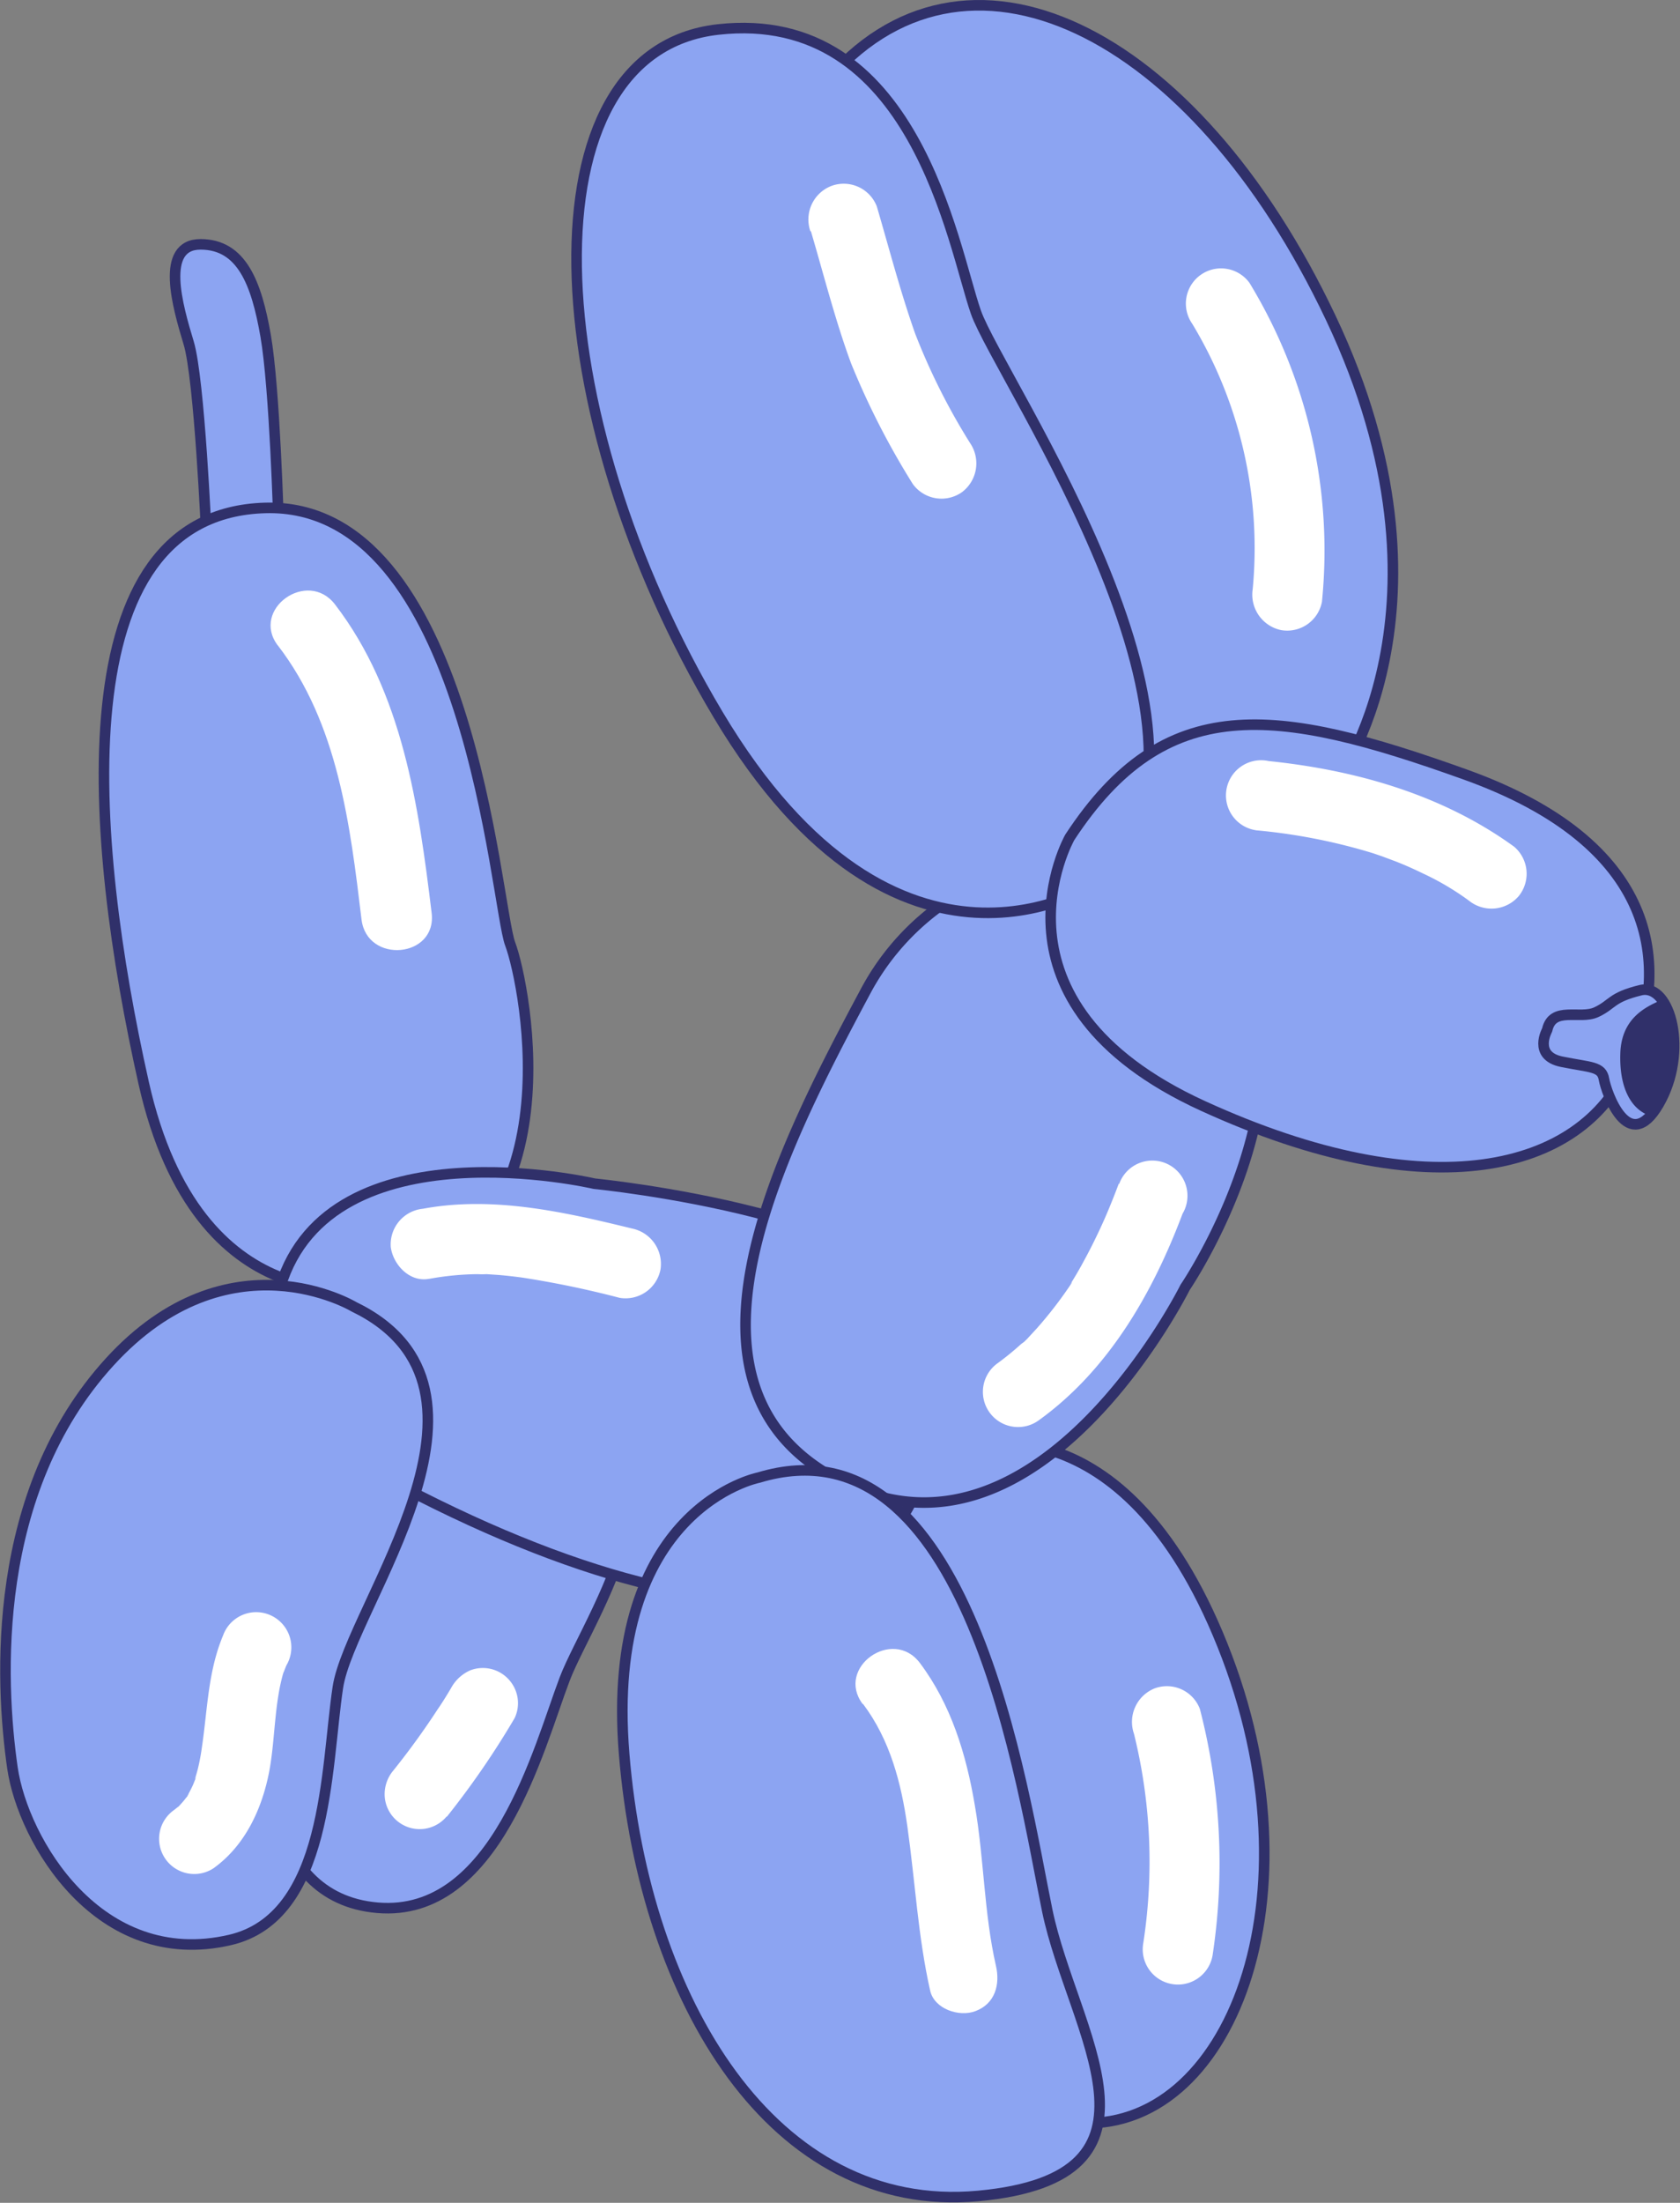
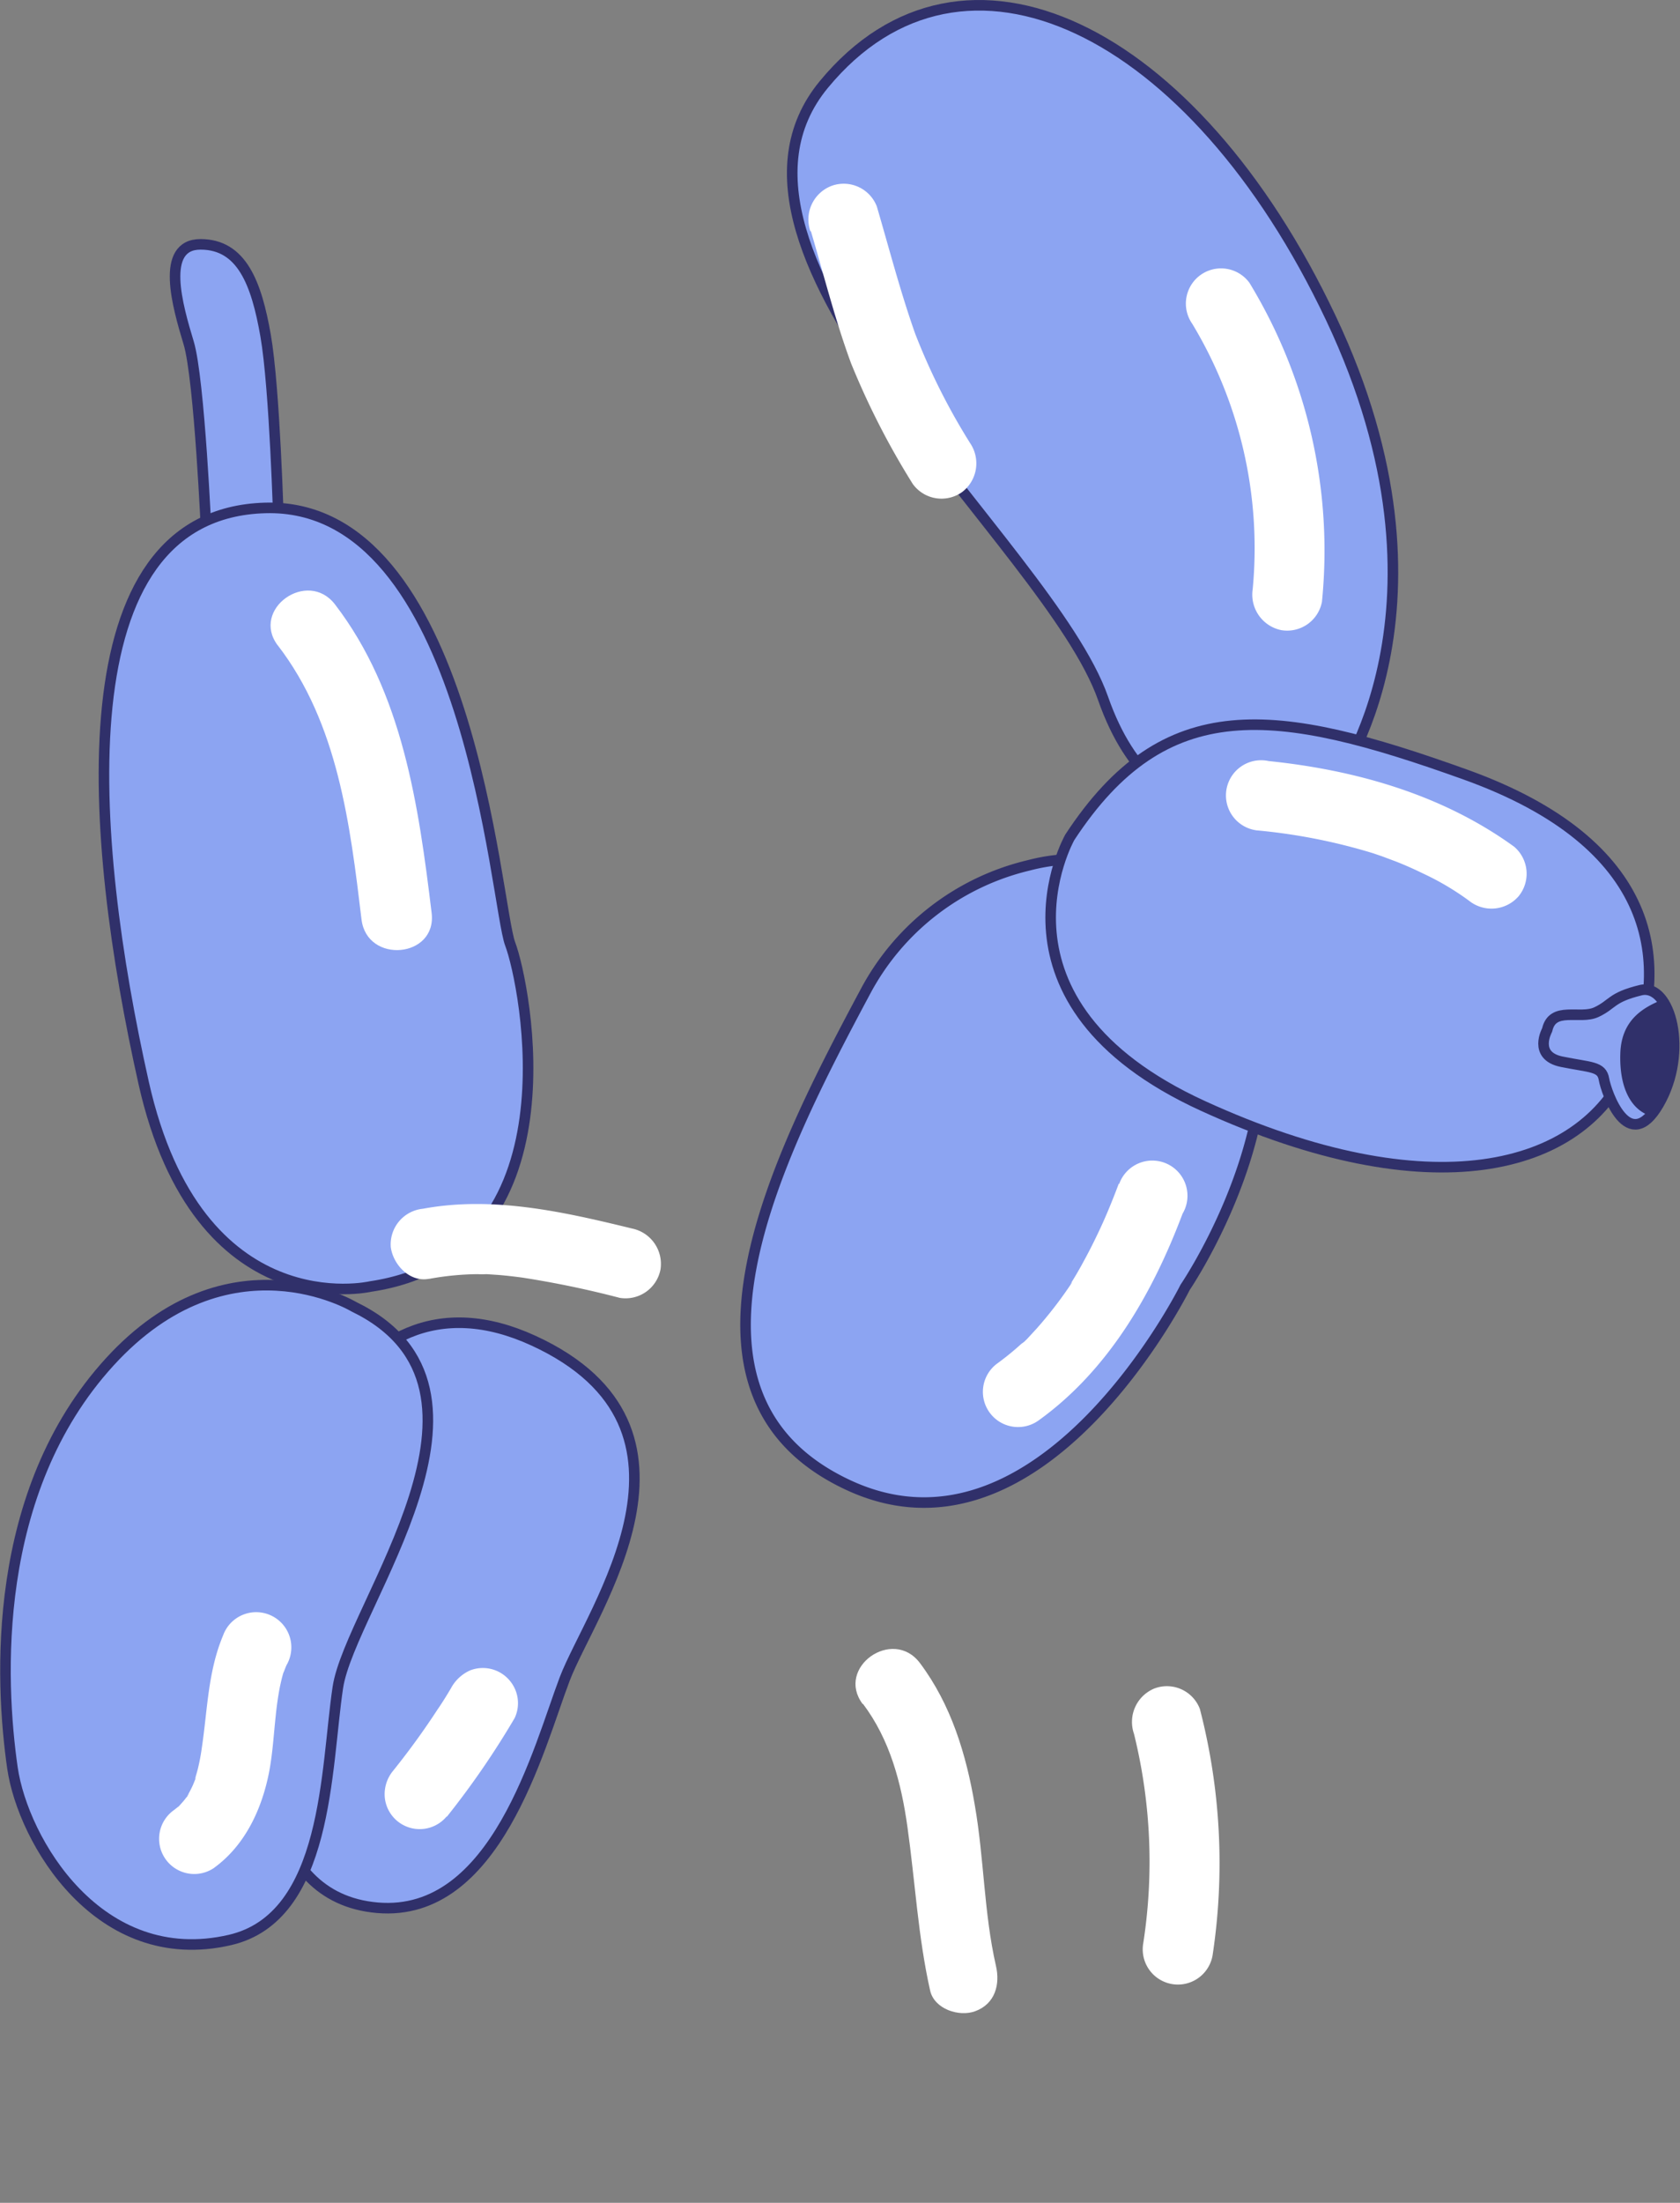
<svg xmlns="http://www.w3.org/2000/svg" viewBox="0 0 159.07 208.43">
  <rect x="0" y="0" width="159.07" height="208.43" fill="#808080" stroke="none" />
  <g id="Слой_2" data-name="Слой 2">
    <g id="PRINT">
-       <path d="M91.51,137s14.72-5.1,24.24,18.67.66,46.3-13.81,45.18S95.68,177.08,89,165,79.68,137.86,91.51,137Z" style="fill: #8ca4f2;stroke: #30306a;stroke-linecap: round;stroke-linejoin: round" />
      <path d="M25.45,164.94s-.95,14.61,10.29,15.57S51,165.35,53.47,158.86s15.09-23.7-2.94-32S23.35,142.06,25.45,164.94Z" style="fill: #8ca4f2;stroke: #30306a;stroke-linecap: round;stroke-linejoin: round" />
      <path d="M19.55,50.86s-.65-15-1.69-18.43S15.11,23.11,19,23.12s5.28,3.66,6.15,8.64,1.23,17.85,1.23,17.85Z" style="fill: #8ca4f2;stroke: #30306a;stroke-linecap: round;stroke-linejoin: round" />
      <path d="M35.08,121.73s-16.31,3.79-21.48-19.28S5.75,48.61,25.11,48.06,46.9,85.64,48.31,89.33,55,118.75,35.08,121.73Z" style="fill: #8ca4f2;stroke: #30306a;stroke-linecap: round;stroke-linejoin: round" />
-       <path d="M26.55,121.73s-4.18,11,13.17,19.8S71.53,153.2,78.64,150,91,135.3,88.71,125.13,56.28,112,56.28,112,31.28,106.16,26.55,121.73Z" style="fill: #8ca4f2;stroke: #30306a;stroke-linecap: round;stroke-linejoin: round" />
      <path d="M97.4,81.88A23.71,23.71,0,0,0,82,93.71C73.66,109.3,62,132,80.33,140.52s31.88-18.71,31.88-18.71,8.92-13.06,7.19-25.76C118,85.72,107.49,79.22,97.4,81.88Z" style="fill: #8ca4f2;stroke: #30306a;stroke-linecap: round;stroke-linejoin: round" />
      <path d="M126.42,74.22S139,57.5,126,30.07,91.2-8,78,8,99.29,51.36,104.45,66.1,121.81,77.72,126.42,74.22Z" style="fill: #8ca4f2;stroke: #30306a;stroke-linecap: round;stroke-linejoin: round" />
-       <path d="M103.87,83.54S85.12,96.31,68,67.63,49.38,4.86,68,2.79,90.19,23.21,92.4,29.53,119,70.74,103.87,83.54Z" style="fill: #8ca4f2;stroke: #30306a;stroke-linecap: round;stroke-linejoin: round" />
+       <path d="M103.87,83.54Z" style="fill: #8ca4f2;stroke: #30306a;stroke-linecap: round;stroke-linejoin: round" />
      <path d="M101.29,79.23s-8.86,15.6,12.63,25.42,35.78,6.18,40.19-3.69,2.71-21.18-15.33-27.66S110.32,65.45,101.29,79.23Z" style="fill: #8ca4f2;stroke: #30306a;stroke-linecap: round;stroke-linejoin: round" />
-       <path d="M71.83,139.81S57.17,142.68,59.1,166s14.11,43.57,33.52,41.78,8.91-15.55,6.54-27S91.8,133.78,71.83,139.81Z" style="fill: #8ca4f2;stroke: #30306a;stroke-linecap: round;stroke-linejoin: round" />
      <path d="M146.49,97.46s-1.37,2.44,1.38,3,3.79.42,4,1.65,2.31,7.3,5.18,2.37,1.12-11.48-1.71-10.79-2.62,1.35-4.19,2.08S147,95.15,146.49,97.46Z" style="fill: #8ca4f2;stroke: #30306a;stroke-linecap: round;stroke-linejoin: round" />
      <path d="M157.42,94.58c-1.73.71-3.89,1.84-4,5.08s1,5.34,2.86,5.93a6.24,6.24,0,0,0,.84-1.15C159.17,100.87,158.83,96.5,157.42,94.58Z" style="fill: #30306a" />
      <path d="M33.5,123.64s-11.84-7.11-23.11,5.22S0,159.09,1.18,167.29c1,6.85,8.17,19.14,20.59,16.27,9.33-2.16,9.06-16.19,10.22-23.9S49.57,131.41,33.5,123.64Z" style="fill: #8ca4f2;stroke: #30306a;stroke-linecap: round;stroke-linejoin: round" />
      <path d="M76.78,21.88C78,26,79.08,30.3,80.58,34.37A73.73,73.73,0,0,0,86.43,45.8a3.36,3.36,0,0,0,4.65.77,3.41,3.41,0,0,0,.77-4.65,61.25,61.25,0,0,1-5.19-10.33c-1.4-3.95-2.45-8-3.64-12.06a3.36,3.36,0,0,0-4.29-1.94,3.4,3.4,0,0,0-2,4.29Z" style="fill: #fff" />
      <path d="M112.89,30.64a41.09,41.09,0,0,1,5.72,25.11,3.43,3.43,0,0,0,2.69,3.87,3.35,3.35,0,0,0,3.87-2.69,48.73,48.73,0,0,0-6.86-30.16,3.33,3.33,0,0,0-5.42,3.87Z" style="fill: #fff" />
      <path d="M118.9,78.56A54.67,54.67,0,0,1,130,80.73l.85.29,1.31.49c.87.34,1.72.72,2.56,1.13a25.44,25.44,0,0,1,4.38,2.59,3.4,3.4,0,0,0,4.69-.43,3.36,3.36,0,0,0-.43-4.69c-6.8-4.93-15-7.25-23.24-8.1a3.33,3.33,0,1,0-1.18,6.55Z" style="fill: #fff" />
      <path d="M105.93,112c-.64,1.7-1.33,3.39-2.12,5-.39.82-.81,1.63-1.25,2.43-.21.4-.44.79-.67,1.19l-.42.69c-.33.54.17-.24,0,.09a38.91,38.91,0,0,1-3.29,4.28c-.3.33-.61.66-.92,1l-.48.47c.32-.32.17-.16-.07,0A26.9,26.9,0,0,1,94.44,129a3.33,3.33,0,0,0,3.87,5.42c6.64-4.76,10.83-12.06,13.66-19.58a3.33,3.33,0,1,0-6-2.82Z" style="fill: #fff" />
      <path d="M40.66,121a26.67,26.67,0,0,1,4.55-.44,8.49,8.49,0,0,0,.86,0l1.06.07c.77.06,1.53.15,2.29.25a91.45,91.45,0,0,1,9.25,1.92,3.37,3.37,0,0,0,3.87-2.69,3.42,3.42,0,0,0-2.7-3.87c-6.43-1.57-13.16-3.1-19.79-1.87A3.39,3.39,0,0,0,37,118c.22,1.65,1.78,3.35,3.62,3Z" style="fill: #fff" />
      <path d="M81.72,161.23c2.55,3.39,3.62,7.48,4.2,11.63.73,5.18,1,10.37,2.15,15.49.4,1.76,2.77,2.52,4.29,1.94,1.87-.7,2.35-2.53,1.94-4.29-1.14-5-1.12-10.16-2-15.19-.81-4.8-2.24-9.52-5.2-13.46-2.58-3.42-8,.44-5.42,3.88Z" style="fill: #fff" />
      <path d="M107.37,164.05a50.39,50.39,0,0,1,.88,19.81,3.33,3.33,0,0,0,6.56,1.17,58.08,58.08,0,0,0-1.2-23.33,3.34,3.34,0,0,0-4.3-1.94,3.42,3.42,0,0,0-1.94,4.29Z" style="fill: #fff" />
      <path d="M20.26,176.74c3-2.17,4.6-5.7,5.26-9.28.3-1.67.4-3.37.58-5.05.09-.9.21-1.8.38-2.69.09-.44.19-.88.31-1.31.08-.28.13-.34,0,0,.11-.28.21-.56.33-.84a3.33,3.33,0,1,0-6-2.82c-1.43,3.41-1.47,7-2,10.55a19.79,19.79,0,0,1-.37,2c-.05.21-.11.41-.17.62s-.2.62,0,.21-.05.12-.08.2-.13.31-.19.47c-.15.35-.33.69-.5,1s0,.09.07-.08c0,.12-.21.32-.28.41-.23.31-.48.57-.73.85s.44-.32.07-.07c-.17.11-.33.26-.5.38a3.33,3.33,0,0,0,3.87,5.42Z" style="fill: #fff" />
      <path d="M42.3,171.91a79.85,79.85,0,0,0,6.43-9.35,3.3,3.3,0,0,0,.1-2.58,3.37,3.37,0,0,0-1.7-1.84,3.33,3.33,0,0,0-2.59-.1,3.8,3.8,0,0,0-1.84,1.7c-.41.69-.83,1.37-1.26,2l.46-.72a72.93,72.93,0,0,1-4.72,6.58,3.47,3.47,0,0,0-.75,2.44,3.32,3.32,0,0,0,5.87,1.82Z" style="fill: #fff" />
      <path d="M26.3,61.06C32,68.46,33.15,78,34.23,87c.52,4.24,7.15,3.65,6.64-.61-1.23-10.15-2.74-20.85-9.15-29.2-2.61-3.39-8,.46-5.42,3.88Z" style="fill: #fff" />
    </g>
  </g>
</svg>